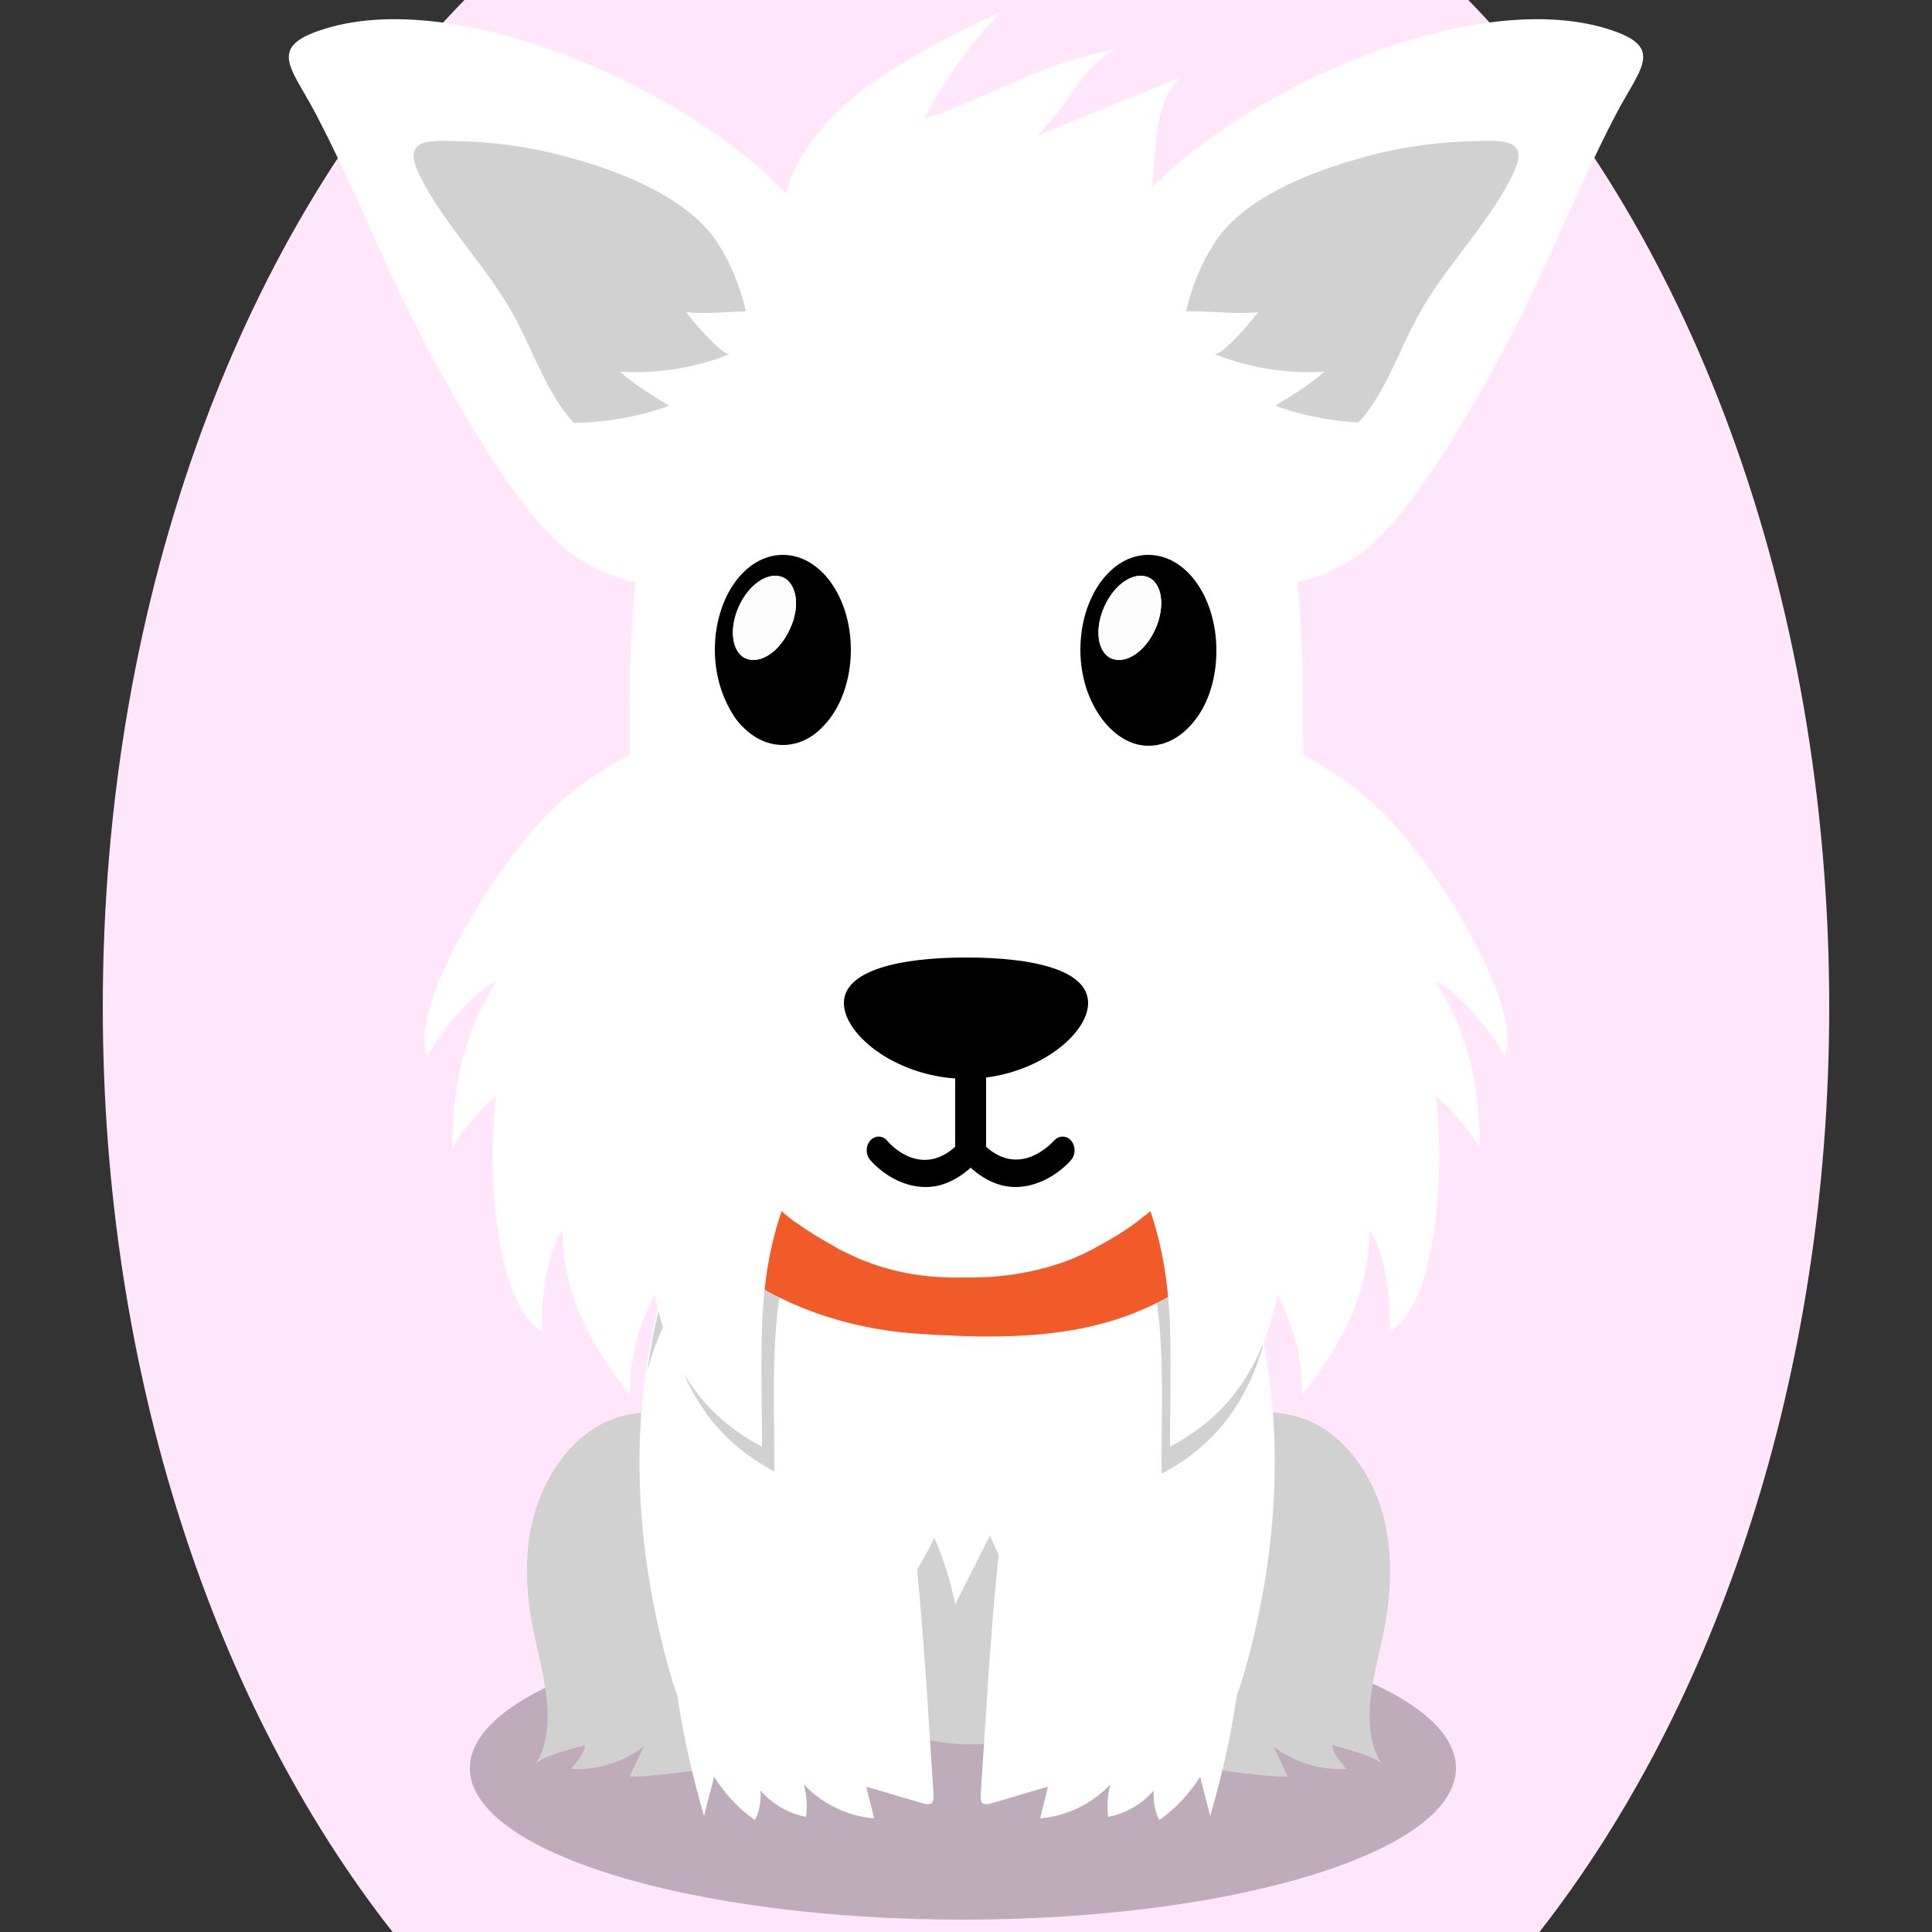
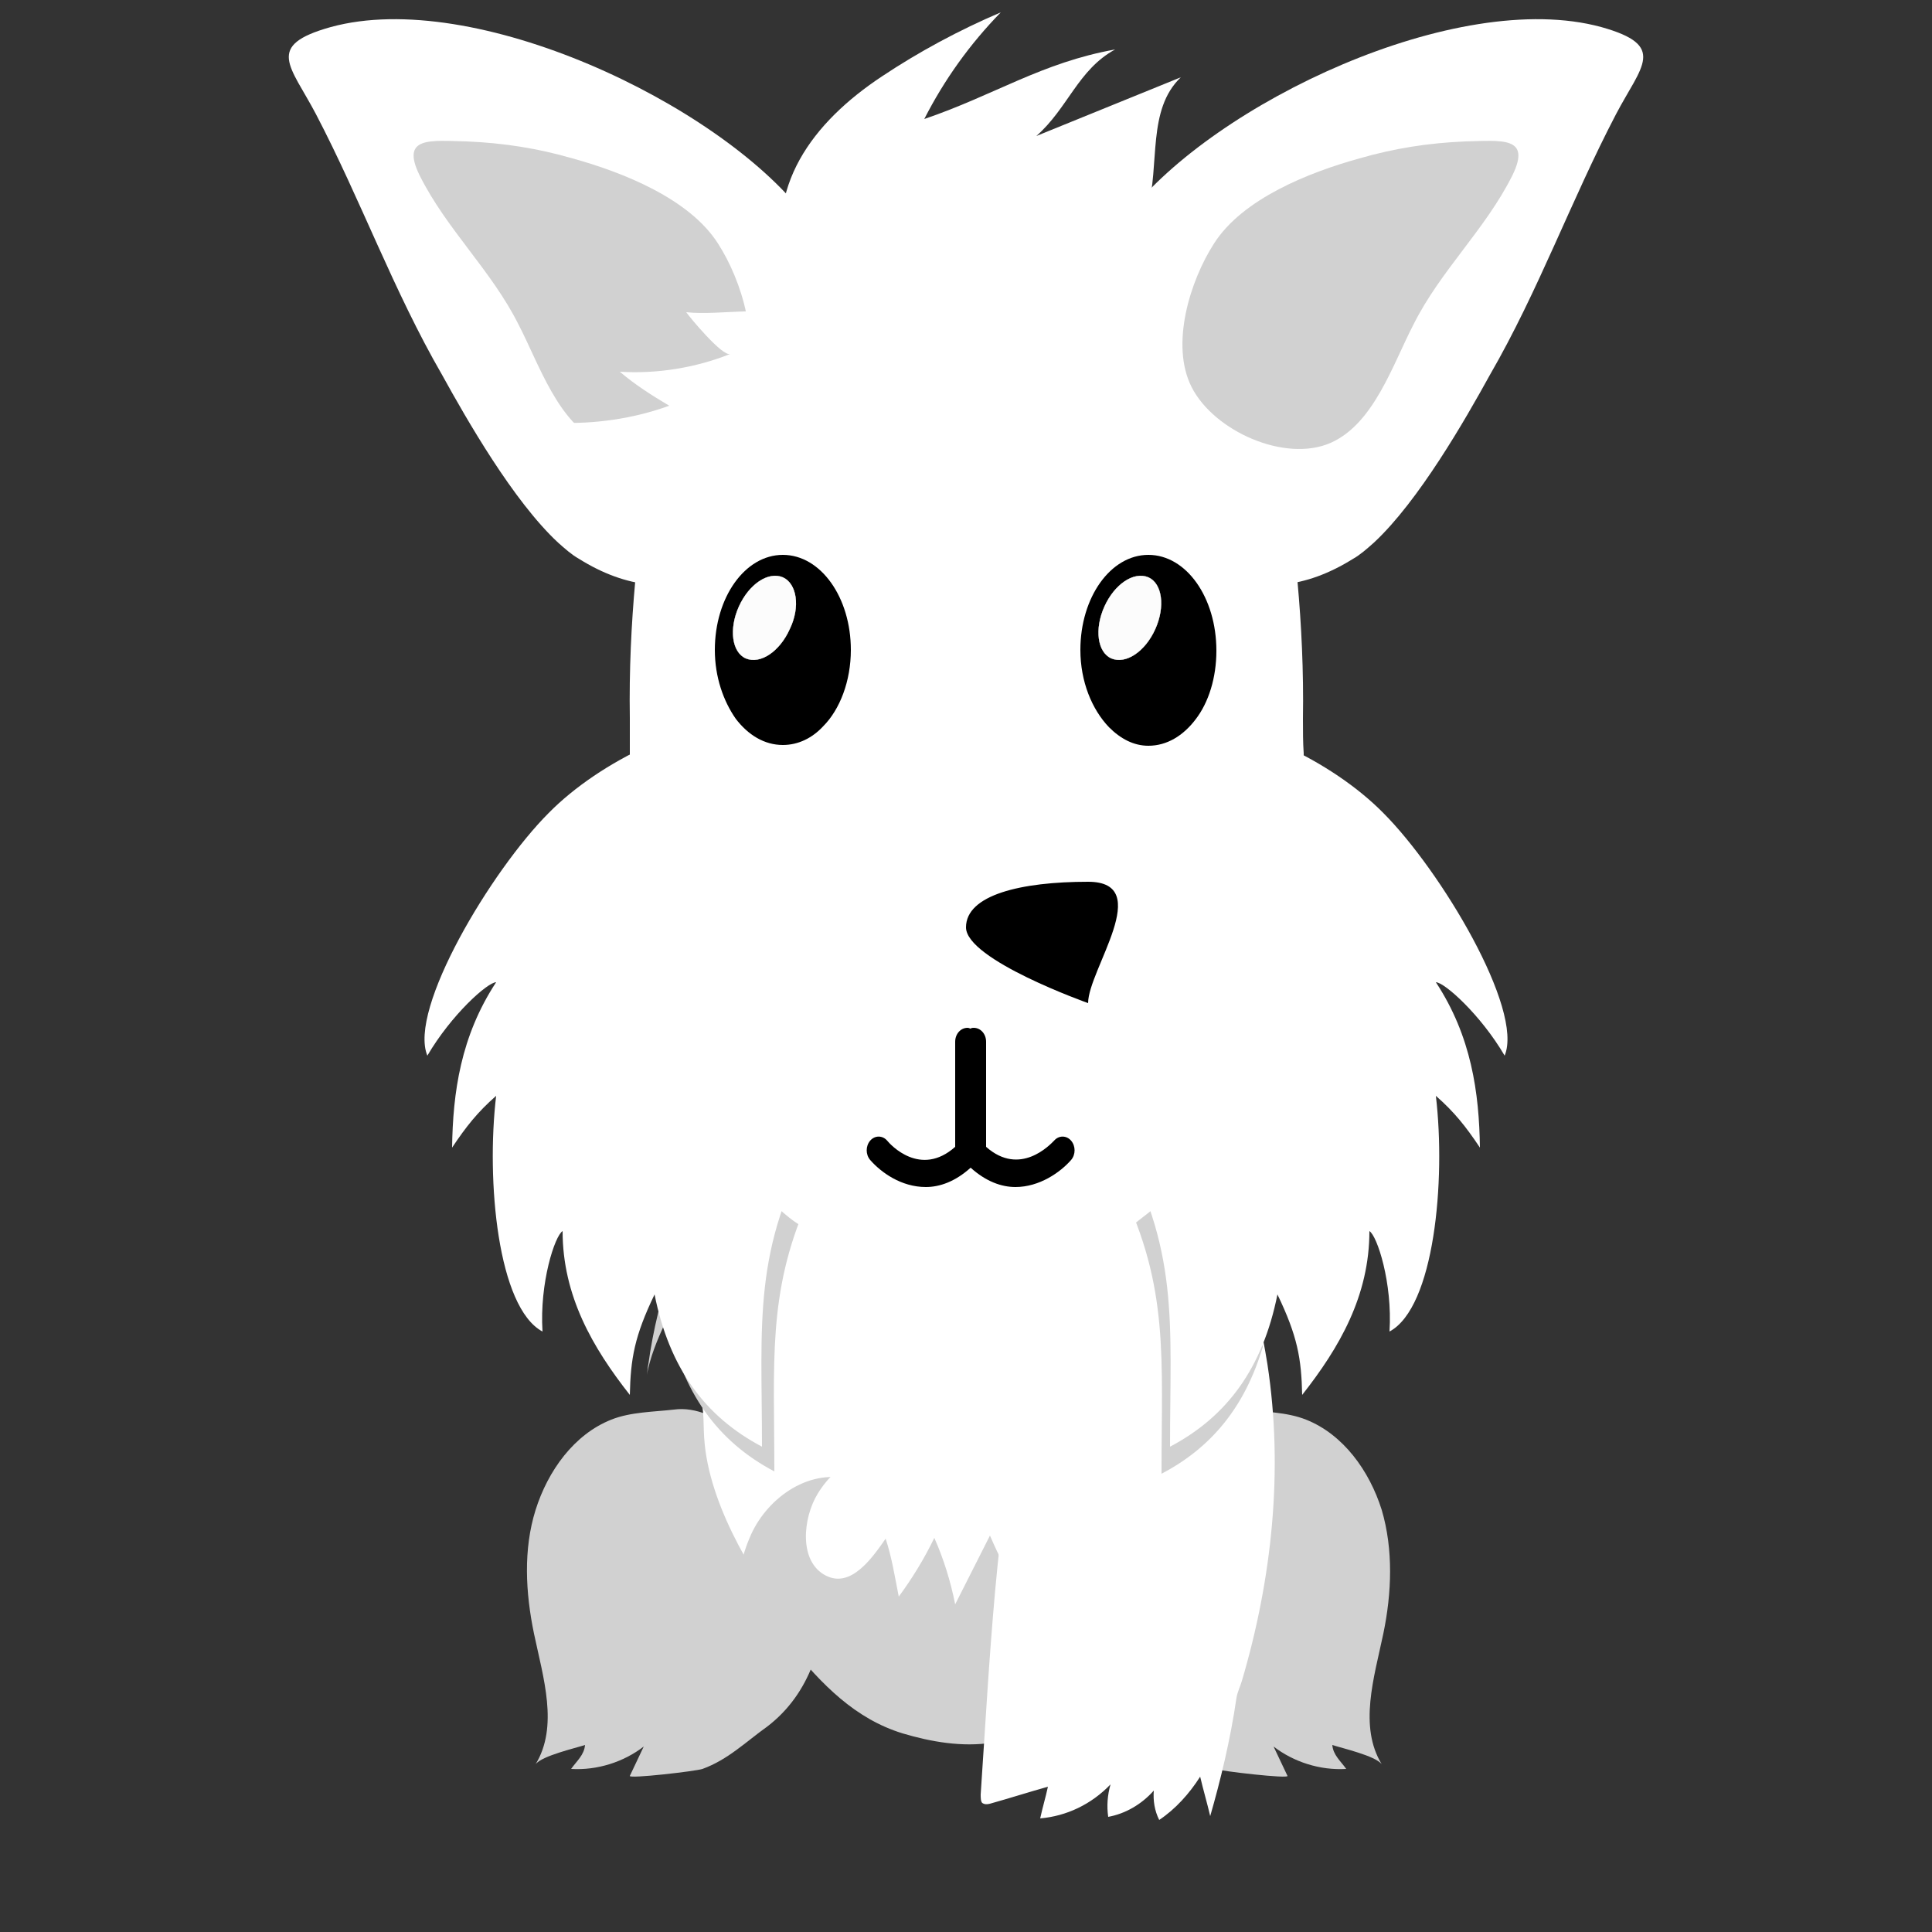
<svg xmlns="http://www.w3.org/2000/svg" version="1.1" id="Ebene_1" x="0px" y="0px" viewBox="0 0 250 250" style="enable-background:new 0 0 250 250;" xml:space="preserve">
  <rect x="0" y="0" width="250" height="250" fill="#333333" stroke="none" />
  <style type="text/css">
	.st0{opacity:0.25;enable-background:new    ;}
	.st1{fill:#d1d1d1;}
	.st2{fill:#ffffff;}
	.st3{fill:#F15A29;}
	.st4{fill:#FCFCFC;}

.bgel{fill:#FFE6FA;}</style>
-   <path class="bgel" d="M236.7,130.3c0,47.6-14.5,90.3-37.5,119.7H50.8c-23-29.3-37.5-72.1-37.5-119.7C13.3,76.6,31.7,29,60.1,0h129.9  C218.3,29,236.7,76.6,236.7,130.3z" />
  <g>
    <g>
-       <path class="st0" d="M188.4,228.8c0,10.8-28.6,19.6-63.8,19.6c-35.3,0-63.8-8.8-63.8-19.6s28.6-19.6,63.8-19.6    C159.9,209.2,188.4,217.9,188.4,228.8z" />
      <g>
        <g>
          <path class="st1" d="M107,205.6c0.2-3.6-0.2-9.2-2-12.4c-1.7-3-6.9-5.8-9.6-7.9c-2.4-1.8-5.3-3.3-8.2-2.9      c-2.6,0.3-5.6,0.3-8.1,1.3c-4.8,1.9-8.2,6.6-9.8,11.7s-1.3,10.7-0.2,16c1.2,5.7,3.2,12,0.2,16.9c0.8-1.1,5.2-2.1,6.4-2.5      c-0.1,1.3-1.1,2.1-1.8,3.1c3.4,0.2,6.8-0.9,9.4-2.9c-0.6,1.3-1.2,2.5-1.8,3.8c-0.2,0.4,8.5-0.6,9.4-0.9c3.3-1.2,5.6-3.5,8.4-5.5      C104.9,219.1,106.7,212.5,107,205.6z" />
          <path class="st1" d="M141.1,205.6c-0.2-3.6,0.2-9.2,2-12.4c1.7-3,6.9-5.8,9.6-7.9c2.4-1.8,5.3-3.3,8.2-2.9      c2.6,0.3,5.6,0.3,8.1,1.3c4.8,1.9,8.2,6.6,9.8,11.7c1.5,5.1,1.3,10.7,0.2,16c-1.2,5.7-3.2,12-0.2,16.9c-0.8-1.1-5.2-2.1-6.4-2.5      c0.1,1.3,1.1,2.1,1.8,3.1c-3.4,0.2-6.8-0.9-9.4-2.9c0.6,1.3,1.2,2.5,1.8,3.8c0.2,0.4-8.5-0.6-9.4-0.9c-3.3-1.2-5.6-3.5-8.4-5.5      C143.1,219.1,141.4,212.5,141.1,205.6z" />
        </g>
        <path class="st2" d="M153.2,145.5c-7.7-13.5-29.3-13.5-41.2-10.3c-9.5,2.6-18.3,5.9-23.6,16.2c-3,6-3.5,11.9-1.7,18.4     c1,3.5,2.6,6.7,3.7,10.1c0.9,2.9,0.5,4.3,0.8,7.1c0.9,8.5,6.8,18,11.8,24.1c4,4.9,8.3,9.4,14.5,11.3c3.7,1.1,7.7,1.8,11.6,1.2     c6.3-0.9,11.8-6.2,15.1-11.3c2.8-4.3,5.4-8.5,7.9-13C160.2,184.9,162.7,162.2,153.2,145.5z" />
        <path class="st1" d="M150.1,203.4c-0.1-0.3-0.1-0.6-0.2-0.9c-0.9-3.4-2.6-6.9-5.7-8.6c-8.2-4.4-18.6,3.7-27.5,0.5     c-2.3-0.9-4.4-2.4-6.8-3C104.4,190,99,194.1,97,199c-0.6,1.4-1,2.8-1.3,4.3c2,3.6,4.4,7,6.6,9.7c4,4.9,8.3,9.4,14.5,11.3     c3.7,1.1,7.7,1.8,11.6,1.2c6.3-0.9,11.8-6.2,15.1-11.3C145.8,210.6,148,207.1,150.1,203.4z" />
        <path class="st2" d="M154,150.2c-5.2-2.7-14.2,9.1-16.1,12.7c-2.8,5.3-4.2,11.2-5.4,17c-3.7,17.4-4.4,34.6-5.6,52.3     c0,0.4,0,0.9,0.2,1.1c0.3,0.2,0.6,0.2,1,0.1c2.5-0.7,5-1.5,7.5-2.2c-0.3,1.4-0.7,2.7-1,4.1c3.4-0.3,6.6-1.8,9.1-4.4     c-0.4,1.4-0.5,2.8-0.3,4.2c2.2-0.4,4.3-1.6,5.9-3.4c-0.1,1.3,0.1,2.6,0.7,3.8c2.1-1.4,3.9-3.4,5.3-5.6c0.4,1.7,0.9,3.4,1.3,5.1     c1.3-4.5,2.6-9.8,3.4-15.3c0.1-0.7,0.5-1.5,0.7-2.2c3.9-13.2,5.4-27.3,3.3-41c-0.7-4.4-1.7-8.8-3.1-13c-1.3-3.7-2.9-9.3-5.4-12.3     C154.9,150.7,154.5,150.4,154,150.2z" />
        <path class="st1" d="M163.4,174.3c-0.7-3.7-1.6-7.3-2.8-10.8c-1.3-3.7-2.9-9.3-5.4-12.3c-0.4-0.4-0.8-0.8-1.2-1     c-2.5-1.3-5.9,0.7-8.9,3.6c6.2,12.8,5.2,21.9,5.2,36.9C156.8,187.3,161.1,182,163.4,174.3z" />
        <path class="st2" d="M116.3,206.6c1.7-2.3,3.3-4.9,4.6-7.6c1.2,2.7,2.1,5.6,2.7,8.6c1.5-3,3-5.9,4.5-8.9c1.2,2.8,2.6,5.5,4.2,8     c0.2,0.3,0.4,0.6,0.8,0.7c0.5,0.1,0.9-0.5,1.1-1c1.9-3.5,3.8-7.4,3.5-11.6c-0.2-3.1-1.8-6-4-7.5c-1.7-1.1-3.6-1.4-5.5-1.6     c-3.7-0.3-7.4-0.1-11,0.7c-4.3,0.8-8.8,2.6-11.4,6.9c-1.9,3.1-2.5,8.8,1.1,10.6c3.2,1.6,5.9-2.2,7.7-4.8     C115.4,201.5,115.8,204.1,116.3,206.6z" />
-         <path class="st2" d="M93.7,150.2c5.2-2.7,14.2,9.1,16.1,12.7c2.8,5.3,4.2,11.2,5.4,17c3.7,17.4,4.4,34.6,5.6,52.3     c0,0.4,0,0.9-0.2,1.1c-0.3,0.2-0.6,0.2-1,0.1c-2.5-0.7-5-1.5-7.5-2.2c0.3,1.4,0.7,2.7,1,4.1c-3.4-0.3-6.6-1.8-9.1-4.4     c0.4,1.4,0.5,2.8,0.3,4.2c-2.2-0.4-4.3-1.6-5.9-3.4c0.1,1.3-0.1,2.6-0.7,3.8c-2.1-1.4-3.9-3.4-5.3-5.6c-0.4,1.7-0.9,3.4-1.3,5.1     c-1.3-4.5-2.6-9.8-3.4-15.3c-0.1-0.7-0.5-1.5-0.7-2.2c-3.9-13.2-5.4-27.3-3.3-41c0.7-4.4,1.7-8.8,3.1-13     c1.3-3.7,2.9-9.3,5.4-12.3C92.8,150.7,93.3,150.4,93.7,150.2z" />
        <path class="st1" d="M100.2,190.4c0-14.1-0.9-23,4.2-34.7c-3.4-3.8-7.7-7.1-10.8-5.5c-0.4,0.2-0.8,0.5-1.2,1     c-2.6,3-4.2,8.6-5.4,12.3c-1.4,4.2-2.5,8.6-3.1,13c-0.1,0.4-0.1,0.9-0.2,1.4c0.4-2.1,1.2-4.3,2.6-7.2     C88.3,180.2,92.8,186.5,100.2,190.4z" />
        <g>
-           <path class="st3" d="M82.2,128.4c-2.1,5.5-2.3,15.1-0.1,20.5c2.1,5.1,6,9.6,9.6,12.8c7.9,7.1,17.8,10.3,27.3,10.9      c14,0.9,28.5,0.8,39.8-10.7c5.7-5.8,10.5-11.7,11.5-21.4c2.6-25.5-15.8-31.2-31.6-34.9c-14.8-3.5-37.6-6-48.8,10.4      C87.5,119.5,83.8,124.1,82.2,128.4z" />
-         </g>
+           </g>
        <g>
          <path class="st2" d="M168.6,93c0.1-6.2-0.2-12.2-0.7-17.7c-0.3-3.4-0.8-6.7-1.3-9.6c-0.1-1-0.3-2-0.4-2.9      c-0.2-1.7-0.5-3.4-0.8-5c-0.3-1.6-0.5-3.2-0.8-4.7c-0.4-1.9-0.9-3.8-1.6-5.6c-0.6-1.7-1.3-3.3-2.2-4.8c-0.4-0.8-0.8-1.5-1.3-2.3      c-1.3-2-2.7-3.8-4.3-5.5c-2.2-2.3-4.7-4.4-7.4-6.1c-0.6-0.4-1.3-0.8-1.9-1.2c-6.3-3.5-13.6-5.3-20.9-4.8      c-7.3-0.5-14.6,1.2-20.9,4.8c-1,0.6-2,1.2-3,1.9c-2.3,1.6-4.4,3.4-6.3,5.4c-1.6,1.7-3.1,3.5-4.3,5.5c-0.2,0.4-0.5,0.8-0.7,1.1      c-1.2,2-2.2,4-2.9,6.2c-0.5,1.3-0.9,2.7-1.2,4.1c-0.1,0.3-0.1,0.6-0.2,1c0,0.1,0,0.1,0,0.2c-0.3,1.5-0.6,3.1-0.8,4.7      c-0.3,1.6-0.5,3.2-0.8,4.8c-0.2,1-0.3,2-0.4,3.1c-0.5,3-1,6.2-1.3,9.6c-0.5,5.5-0.8,11.5-0.7,17.7c0,1.6,0,3.1,0,4.7      c0.1,9.1,0.9,18.3,2.7,26.7c1.7,7.9,4.2,15.3,7.9,21.5c0.8,1.4,1.7,2.7,2.6,3.9c0,0,0,0,0,0c1.9,2.6,4,4.9,6.4,7      c0.7,0.6,1.4,1.2,2.2,1.7c1.4,1,2.9,1.9,4.5,2.8c0.5,0.3,1,0.6,1.5,0.8c4.5,2.3,9.7,3.5,15.7,3.3c4.7,0.1,8.9-0.7,12.7-2h0      c1.6-0.6,3.1-1.3,4.5-2.1c1.7-0.9,3.3-1.9,4.8-3c0.6-0.5,1.3-1,1.9-1.5c2.2-1.8,4.1-3.8,5.8-6.1c0,0,0-0.1,0.1-0.1      c0.2-0.2,0.4-0.5,0.6-0.8c5.8-7.8,9.3-18,11.3-29.2v0c1.3-7.4,1.9-15.2,2-23C168.6,96.1,168.6,94.6,168.6,93z M143.8,85.2      c-1.8-0.8-2.2-3.8-0.9-6.7c1.3-2.9,3.8-4.6,5.7-3.8c1.8,0.8,2.2,3.8,0.9,6.7C148.2,84.3,145.7,86,143.8,85.2z M95.6,78.5      c1.3-2.9,3.8-4.6,5.7-3.8c1.8,0.8,2.3,3.8,0.9,6.7c-1.3,2.9-3.8,4.6-5.7,3.8C94.7,84.4,94.3,81.4,95.6,78.5z" />
          <g>
            <g>
              <path class="st2" d="M177.8,70.2c-0.9,0.8-1.8,1.6-2.7,2.1c-25.2,15.8-42.3-27.5-29.1-44.6c11.1-14.3,42.5-29.3,61.2-24.2        c8.6,2.4,5.2,5,1.9,11.3c-5.8,11.1-10,22.8-16.3,33.7C189.6,54.3,183.6,64.8,177.8,70.2z" />
              <path class="st1" d="M157.1,31.5c-3.1,4.8-5.7,13.1-2.9,18.6c2.9,5.7,12.1,9.8,18,7.2c5.6-2.5,8-10.1,10.7-15.3        c3.5-7,9.3-12.3,12.8-19.3c2.5-5.1-1.4-4.5-6.1-4.4c-4.8,0.2-9.2,0.9-13.7,2.2C169.4,22.3,160.8,25.7,157.1,31.5z" />
            </g>
            <g>
              <path class="st2" d="M72.2,70.2c0.9,0.8,1.8,1.6,2.7,2.1c25.2,15.8,42.3-27.5,29.1-44.6C92.9,13.4,61.4-1.6,42.8,3.5        c-8.6,2.4-5.2,5-1.9,11.3c5.8,11.1,10,22.8,16.3,33.7C60.4,54.3,66.4,64.8,72.2,70.2z" />
              <path class="st1" d="M92.9,31.5c3.1,4.8,5.7,13.1,2.9,18.6c-2.9,5.7-12.1,9.8-18,7.2c-5.6-2.5-8-10.1-10.7-15.3        c-3.5-7-9.3-12.3-12.8-19.3c-2.5-5.1,1.4-4.5,6.1-4.4c4.8,0.2,9.2,0.9,13.7,2.2C80.6,22.3,89.2,25.7,92.9,31.5z" />
            </g>
          </g>
          <g>
            <path class="st2" d="M194.7,136.6c2.5-6-8.3-24-15.7-31.4c-13.4-13.6-46.5-21.8-41.5,5.9c0.3,1.9,1,3.7,1.8,5.3       c-0.5,0.8-1,1.6-1.4,2.4c-5.3,10,1.9,19.8,6.6,28.3c8.2,14.6,6.9,23.9,6.9,40.1c7.4-3.9,12-10.2,13.9-19.7       c2.6,5.4,3.1,8.3,3.2,13c4.8-6.1,8.7-12.8,8.7-21.2c1,0.6,3,6.7,2.6,13c5.8-3.1,7.3-19.5,6-30.5c2.4,2.1,3.9,4,5.7,6.7       c-0.1-7.1-1.1-14.4-5.7-21.4C186.9,127.1,191.6,131.3,194.7,136.6z" />
            <path class="st2" d="M55.3,136.6c-2.5-6,8.3-24,15.7-31.4c13.4-13.6,46.5-21.8,41.5,5.9c-0.3,1.9-1,3.7-1.8,5.3       c0.5,0.8,1,1.6,1.4,2.4c5.3,10-1.9,19.8-6.6,28.3c-8.2,14.6-6.9,23.9-6.9,40.1c-7.4-3.9-12-10.2-13.9-19.7       c-2.6,5.4-3.1,8.3-3.2,13c-4.8-6.1-8.7-12.8-8.7-21.2c-1,0.6-3,6.7-2.6,13c-5.8-3.1-7.3-19.5-6-30.5c-2.4,2.1-3.9,4-5.7,6.7       c0.1-7.1,1.1-14.4,5.7-21.4C63.1,127.1,58.4,131.3,55.3,136.6z" />
          </g>
          <g>
-             <path d="M140.8,129.8c0,4.2-7.1,9.8-15.8,9.8s-15.8-5.6-15.8-9.8s7.1-5.9,15.8-5.9S140.8,125.5,140.8,129.8z" />
+             <path d="M140.8,129.8s-15.8-5.6-15.8-9.8s7.1-5.9,15.8-5.9S140.8,125.5,140.8,129.8z" />
            <path d="M138.6,147.6c-0.6-0.7-1.6-0.7-2.2,0c-0.5,0.5-4.4,4.7-8.8,0.8v-13.6c0-1-0.7-1.8-1.6-1.8c-0.1,0-0.3,0-0.4,0.1       c-0.1,0-0.2-0.1-0.4-0.1c-0.9,0-1.6,0.8-1.6,1.8v13.6c-4.5,4-8.4-0.3-8.8-0.8c-0.6-0.7-1.6-0.7-2.2,0s-0.6,1.8,0,2.5       c1.4,1.6,4,3.5,7.2,3.5c1.8,0,3.8-0.7,5.8-2.5c2,1.8,4,2.5,5.8,2.5c3.1,0,5.8-1.9,7.2-3.5C139.2,149.4,139.2,148.3,138.6,147.6       z" />
          </g>
          <g>
            <g>
              <path d="M148.6,71.8c-4.9,0-8.8,5.5-8.8,12.3c0,4.1,1.5,7.7,3.7,10c1.5,1.5,3.2,2.4,5.1,2.4c2.4,0,4.5-1.3,6.1-3.4        c1.7-2.2,2.7-5.4,2.7-8.9C157.4,77.3,153.5,71.8,148.6,71.8z M142.9,78.5c1.3-2.9,3.8-4.6,5.7-3.8c1.8,0.8,2.2,3.8,0.9,6.7        c-1.3,2.9-3.8,4.6-5.7,3.8C142,84.4,141.6,81.4,142.9,78.5z" />
              <path class="st4" d="M149.5,81.4c-1.3,2.9-3.8,4.6-5.7,3.8c-1.8-0.8-2.2-3.8-0.9-6.7c1.3-2.9,3.8-4.6,5.7-3.8        C150.4,75.5,150.8,78.5,149.5,81.4z" />
            </g>
            <g>
              <path d="M101.3,71.8c-4.9,0-8.8,5.5-8.8,12.3c0,3.5,1.1,6.6,2.7,8.9c1.6,2.1,3.7,3.4,6.1,3.4c2,0,3.8-0.9,5.2-2.4        c2.2-2.2,3.6-5.9,3.6-9.9C110.1,77.3,106.2,71.8,101.3,71.8z M95.6,78.5c1.3-2.9,3.8-4.6,5.7-3.8c1.8,0.8,2.3,3.8,0.9,6.7        c-1.3,2.9-3.8,4.6-5.7,3.8C94.7,84.4,94.3,81.4,95.6,78.5z" />
              <path class="st4" d="M102.2,81.4c-1.3,2.9-3.8,4.6-5.7,3.8c-1.8-0.8-2.2-3.8-0.9-6.7c1.3-2.9,3.8-4.6,5.7-3.8        C103.1,75.5,103.6,78.5,102.2,81.4z" />
            </g>
          </g>
        </g>
      </g>
-       <path class="st2" d="M157.1,45.8c4.5,1.8,9.5,2.6,14.3,2.3c-2,1.7-4.2,3.1-6.4,4.4c4.7,1.7,9.7,2.4,14.7,2.2    c-1.9,3.9-5.9,6.6-10.1,7.6c-4.3,1-8.7,0.5-13-0.4c-4.2-0.9-8.5-2.4-11.4-5.6c-4.1-4.6-3.4-11.5,2-14.7c4.2-2.4,11-0.7,15.6-1.2    C162.4,41,158.1,46.2,157.1,45.8z" />
      <path class="st2" d="M94.5,45.8c-4.5,1.8-9.5,2.6-14.3,2.3c2,1.7,4.2,3.1,6.4,4.4c-4.7,1.7-9.7,2.4-14.7,2.2    c1.9,3.9,5.9,6.6,10.1,7.6c4.3,1,8.7,0.5,13-0.4c4.2-0.9,8.5-2.4,11.4-5.6c4.1-4.6,3.4-11.5-2-14.7c-4.2-2.4-11-0.7-15.6-1.2    C89.2,41,93.5,46.2,94.5,45.8z" />
    </g>
    <path class="st2" d="M114.1,9.9c4.8-3.2,10-6,15.4-8.3c-4,4.1-7.3,8.7-9.9,13.8c9.1-3.1,15.2-7.3,24.7-9   c-4.8,2.6-6.1,7.6-10.2,11.2c6.2-2.5,12.5-5.1,18.7-7.6c-4.4,4.2-2.7,11.3-4.3,17.1c-1.2,4.4-4.4,8-8.1,10.8   c-5.2,4-11.5,6.7-18,7.1c-7.5,0.5-18.4-1.7-20.6-9.8C98.8,24.2,105.2,15.8,114.1,9.9z" />
  </g>
</svg>